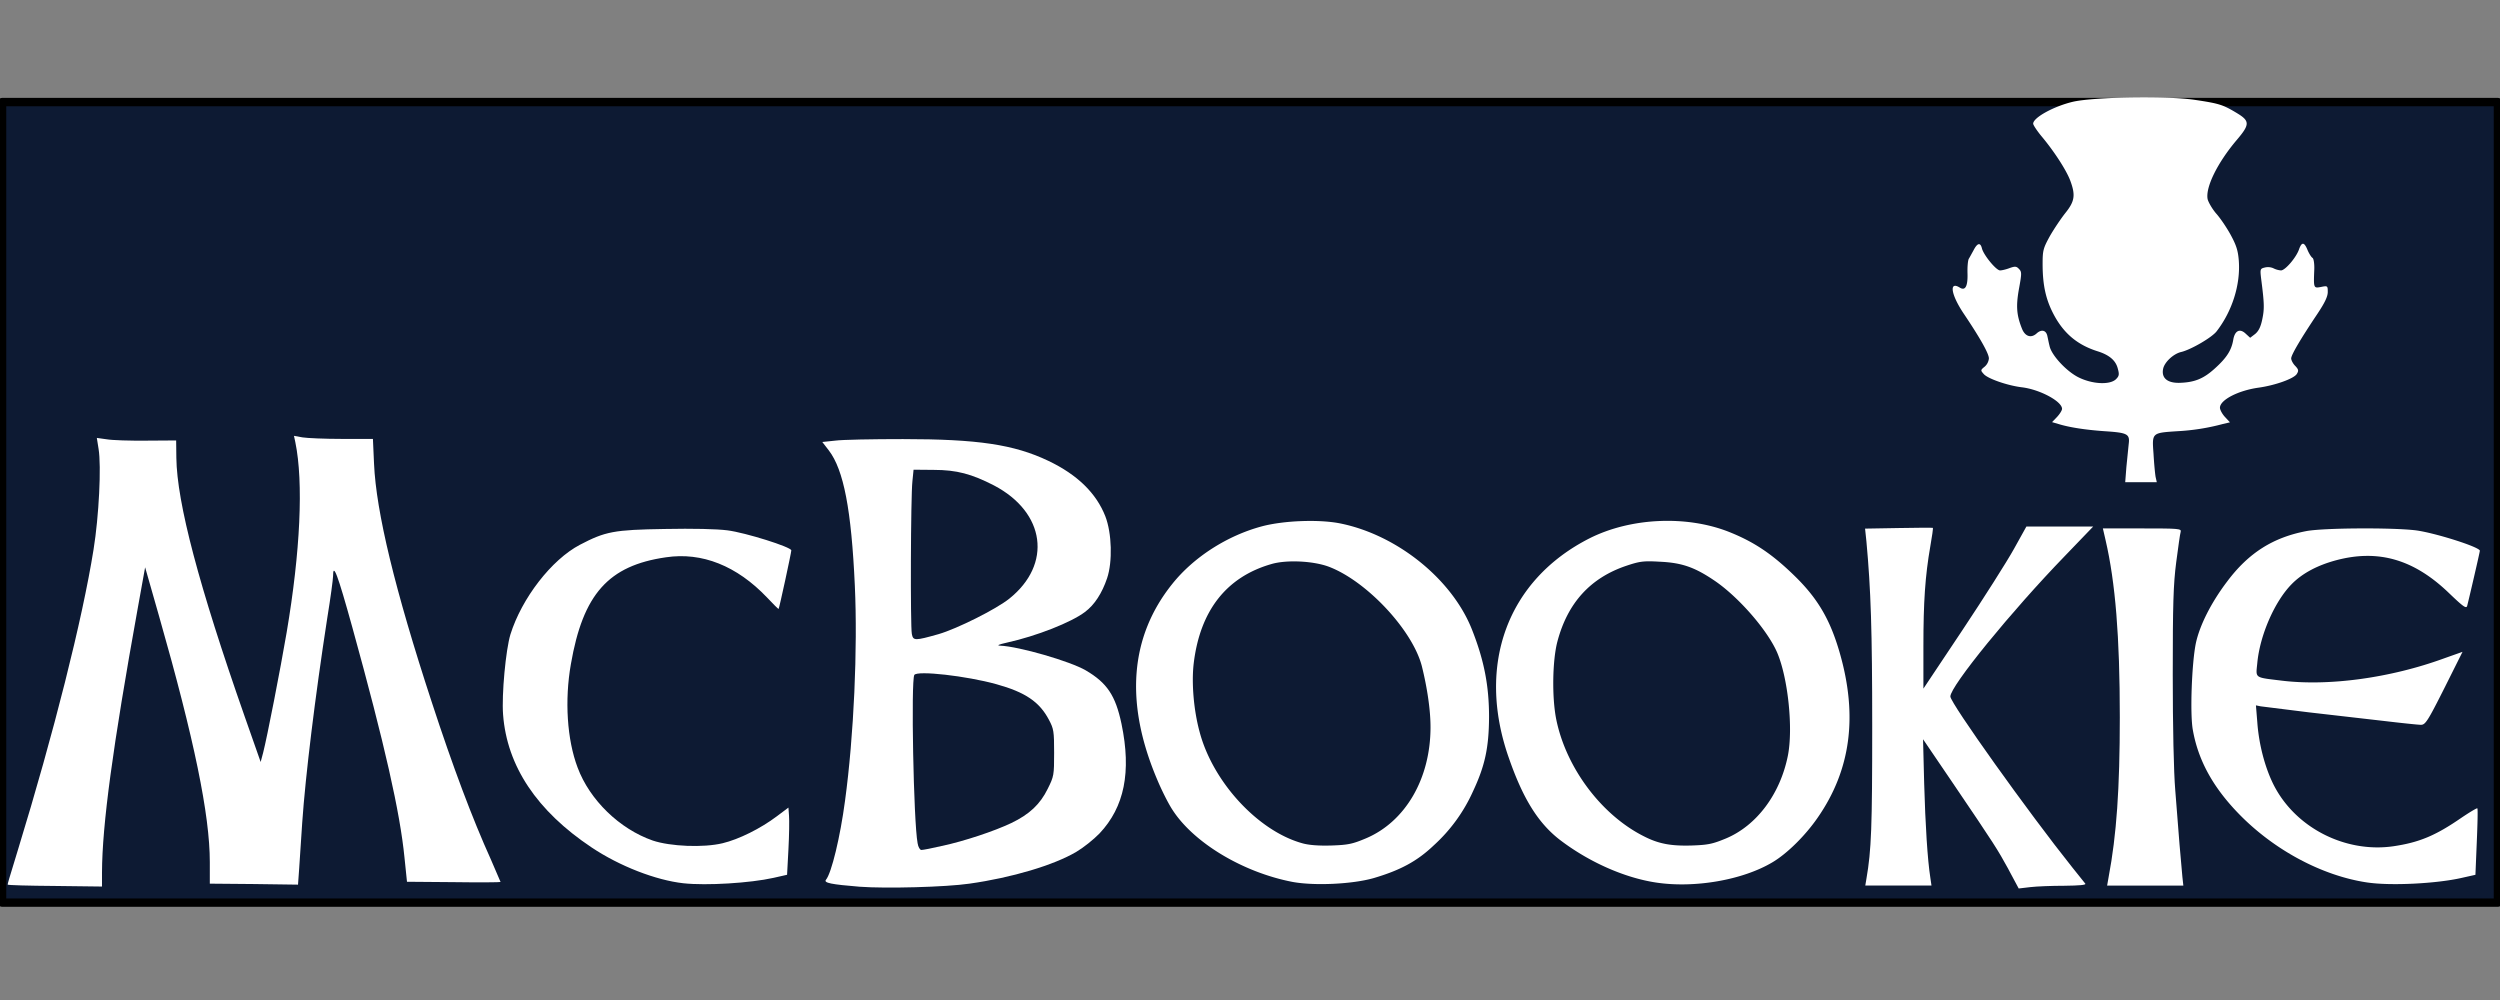
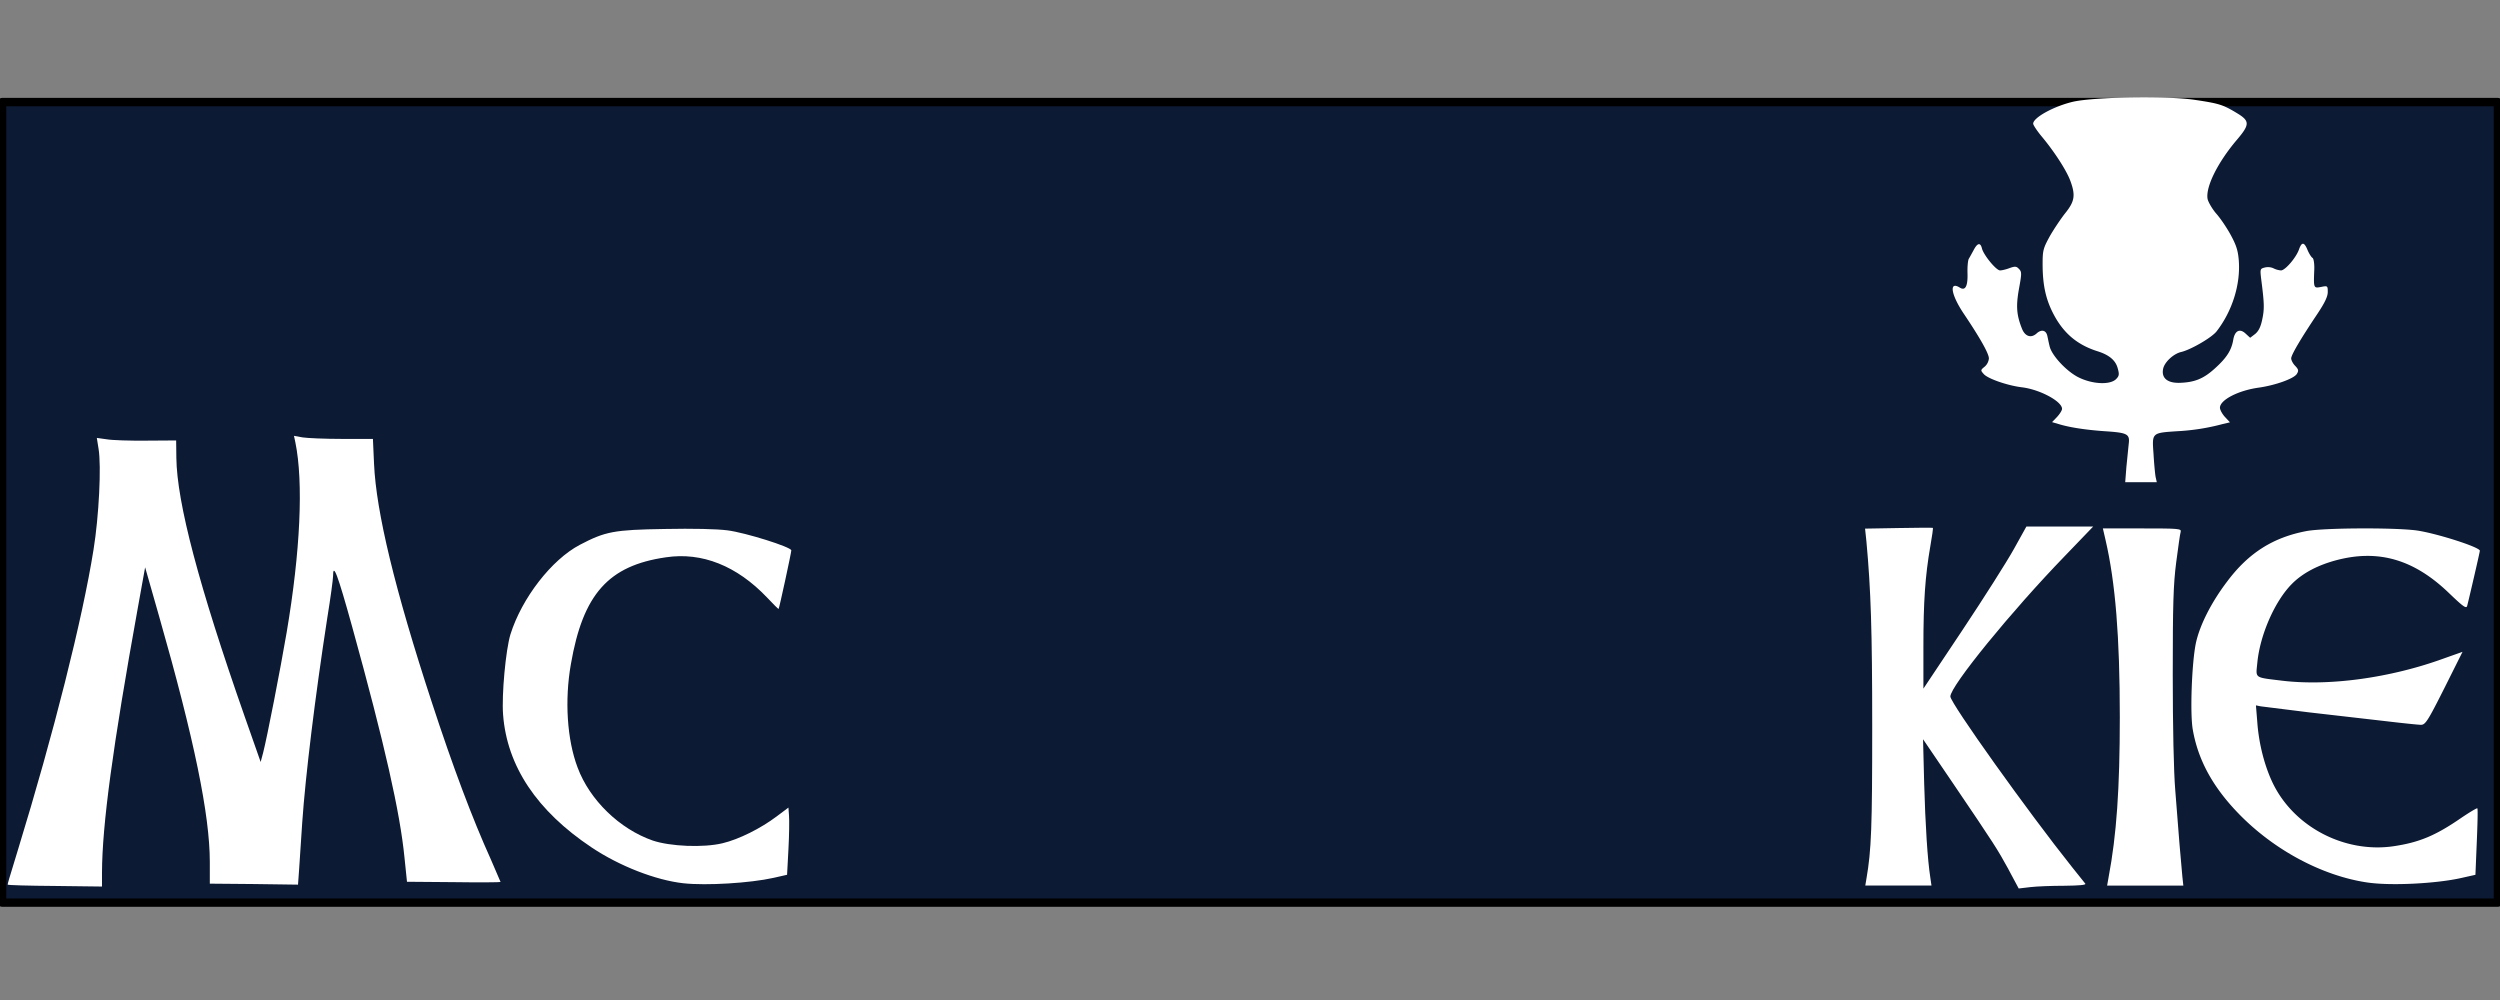
<svg xmlns="http://www.w3.org/2000/svg" width="300" height="120" fill-rule="evenodd" stroke-linejoin="round" stroke-miterlimit="2">
  <rect width="100%" height="100%" fill="#808080" stroke="none" />
  <path fill="#0d1a33" stroke="#000" d="M.25 12.248h299.5v96.066H.25z" />
  <g fill="#fff">
-     <path d="M103.158 106.407c-3.395-.276-4.343-.461-4.043-.832.669-.807 1.71-5.129 2.287-9.472 1.065-7.831 1.525-18.276 1.179-25.808-.415-9.147-1.339-13.908-3.119-16.241l-.786-1.016 1.547-.163c.856-.117 4.506-.184 8.134-.184 8.966 0 13.331.648 17.444 2.609 3.49 1.664 5.752 3.883 6.839 6.655.786 2.032.878 5.476.209 7.44-.602 1.777-1.501 3.189-2.655 4.043-1.642 1.246-5.801 2.888-9.359 3.674-1.019.23-1.273.347-.81.368 2.265.095 8.389 1.872 10.258 2.959 2.566 1.501 3.582 3.027 4.297 6.422 1.203 5.777.347 9.982-2.634 13.147-.715.74-1.964 1.734-2.796 2.219-2.701 1.593-7.717 3.094-12.821 3.812-2.842.415-10.052.602-13.168.368h-.003 0zm9.89-4.896c2.682-.58 6.286-1.78 8.318-2.75 2.17-1.04 3.465-2.265 4.365-4.113.74-1.479.764-1.639.764-4.322 0-2.563-.046-2.864-.623-3.95-1.133-2.149-2.818-3.306-6.308-4.273-3.582-.994-9.497-1.664-9.844-1.111-.415.672-.092 17.653.393 20.194.07.461.276.81.461.81s1.295-.209 2.474-.488v.003h0zm8.064-29.669c-1.593 1.273-6.259 3.606-8.481 4.254-2.864.807-3.048.807-3.211-.024-.184-.921-.135-16.52.07-18.322l.138-1.385 2.425.022c2.75 0 4.552.488 7.234 1.87 6.167 3.238 6.999 9.451 1.823 13.588v-.003z" />
    <path d="M241.024 104.329c-1.363-2.474-1.572-2.818-6.725-10.421l-3.533-5.2.135 5.316c.141 4.942.396 9.104.742 11.32l.135.921h-7.944l.135-.805c.602-3.468.696-6.262.696-18.254 0-11.575-.163-16.449-.694-22.226l-.163-1.547 4.021-.07c2.216-.046 4.064-.046 4.113-.022s-.092 1.016-.301 2.195c-.623 3.579-.832 6.676-.832 12.014v5.083l4.687-7.026c2.566-3.858 5.338-8.223 6.172-9.727l1.501-2.701h8.017l-3.398 3.533c-6.422 6.633-13.745 15.62-13.745 16.867 0 .786 9.38 13.932 14.623 20.495l1.572 1.964c.117.163-.74.23-2.52.252-1.477 0-3.325.07-4.089.163l-1.385.163-1.225-2.287h0zM.923 106.153c0-.135.092-.461 1.225-4.156 4.297-14.003 7.738-27.656 9.077-36.045.65-4.018.948-10.025.604-12.084l-.209-1.317 1.179.163c.648.117 2.796.184 4.758.163l3.582-.024.024 2.103c.068 5.362 2.701 15.341 8.177 30.962l1.94 5.522.301-1.133c.461-1.78 2.059-9.957 2.818-14.417 1.642-9.703 2.035-17.999 1.04-22.828l-.163-.761 1.019.184c.555.092 2.68.184 4.736.184h3.72l.135 3.005c.257 5.774 2.498 15.065 6.909 28.531 2.542 7.787 4.899 14.049 7.118 18.948l1.154 2.682c0 .043-2.52.068-5.614.022l-5.614-.046-.298-2.888c-.534-5.43-2.357-13.518-6.264-27.656-1.777-6.4-2.309-7.812-2.309-6.124 0 .347-.301 2.612-.694 5.013-1.479 9.592-2.612 18.877-3.005 24.537l-.368 5.546-.138 1.918-5.292-.073-5.292-.046v-2.588c0-5.663-1.87-14.74-6.075-29.458l-1.688-5.915-.878 4.874c-3.027 16.772-4.273 26.038-4.297 31.745v1.688l-5.66-.07c-3.119-.022-5.663-.092-5.663-.163l.003.003h0zm252.115-.924c.948-5.013 1.339-10.581 1.339-19.175 0-9.681-.531-16.149-1.707-21.234l-.325-1.409h4.736c4.389 0 4.715.024 4.598.417-.07.209-.298 1.848-.531 3.625-.347 2.658-.417 5.061-.417 13.518 0 6.191.117 11.713.301 13.862l.509 6.47.347 3.929.114 1.038h-9.147l.184-1.04h0zm-171.019.764c-3.327-.371-7.671-2.059-11.02-4.297-6.584-4.389-10.166-9.773-10.629-15.943-.184-2.403.325-7.787.878-9.611 1.363-4.368 4.945-8.987 8.34-10.768 3.051-1.593 4.045-1.802 10.188-1.897 3.398-.068 6.24 0 7.511.163 2.195.279 7.671 2.01 7.671 2.403 0 .279-1.433 6.909-1.525 7.026-.022.046-.645-.58-1.385-1.366-3.628-3.81-7.809-5.473-12.13-4.828-6.909.994-9.957 4.414-11.412 12.824-.764 4.343-.461 9.058.807 12.407 1.455 3.904 5.037 7.37 9.012 8.757 2.124.715 6.096.878 8.386.325 1.94-.463 4.552-1.758 6.516-3.238l1.385-1.04.07.973c.046.553.022 2.357-.07 4.043l-.163 3.048-1.639.371c-2.772.623-8.039.948-10.789.648z" fill-rule="nonzero" />
-     <path d="M140.658 97.119c2.52 3.975 8.454 7.557 14.442 8.711 2.631.485 7.183.276 9.749-.461 3.211-.948 5.221-2.035 7.207-3.929a19.582 19.582 0 0 0 4.69-6.449c1.455-3.094 1.918-5.265 1.94-8.941 0-3.717-.577-6.747-2.008-10.396-2.357-6.096-8.987-11.459-15.851-12.843-2.542-.509-6.768-.347-9.38.344-4.159 1.111-8.18 3.674-10.768 6.909-5.105 6.354-5.728 14.301-1.802 23.519.531 1.273 1.341 2.867 1.78 3.536h0zm31.005-9.863c0 6.167-3.002 11.342-7.763 13.352-1.593.669-2.124.786-4.135.853-1.525.046-2.726-.046-3.512-.276-5.292-1.479-10.697-7.324-12.293-13.331-.715-2.612-.992-5.893-.715-8.248.761-6.332 3.929-10.375 9.334-11.922 1.823-.534 5.037-.371 6.885.325 4.552 1.731 10.052 7.622 11.16 11.944.645 2.588 1.038 5.267 1.038 7.299v.003h0zm15.504 13.512c3.441 2.636 7.717 4.552 11.529 5.132 4.644.715 10.442-.301 14.003-2.428 1.756-1.038 3.95-3.211 5.427-5.359 3.975-5.731 4.831-12.198 2.634-19.801-1.154-3.997-2.655-6.538-5.473-9.267-2.682-2.609-4.853-4.04-7.812-5.219-5.083-2.01-11.781-1.71-16.704.761-9.863 4.991-13.629 15.157-9.727 26.315 1.71 4.945 3.536 7.858 6.124 9.868v-.003zm27.38-10.096c-.924 4.622-3.745 8.389-7.419 9.936-1.615.669-2.146.786-4.156.853-2.474.07-3.953-.206-5.709-1.108-5.105-2.563-9.334-8.226-10.513-14.024-.531-2.634-.461-7.094.141-9.356 1.225-4.622 3.95-7.625 8.269-9.08 1.596-.534 2.059-.602 3.999-.488 2.634.117 4.181.65 6.538 2.243 2.888 1.94 6.375 5.937 7.554 8.641 1.317 3.073 1.94 9.126 1.295 12.382h0z" />
    <path d="M284.089 105.901c-5.498-.81-11.366-3.975-15.618-8.435-3.002-3.143-4.715-6.329-5.338-9.911-.347-1.964-.114-8.039.371-10.375.461-2.149 1.848-4.896 3.766-7.416 2.563-3.419 5.498-5.267 9.472-6.029 2.032-.393 10.304-.439 13.147-.095 2.309.301 7.692 2.01 7.692 2.449 0 .187-1.363 6.031-1.525 6.633-.114.347-.507.046-2.149-1.525-4.205-4.064-8.478-5.313-13.539-3.975-2.262.602-4.089 1.572-5.359 2.867-2.057 2.078-3.834 6.167-4.135 9.494-.184 1.848-.393 1.688 3.002 2.103 5.592.669 12.962-.325 19.408-2.68l2.219-.786-2.195 4.389c-1.989 3.95-2.265 4.368-2.796 4.368-.325 0-2.311-.209-4.435-.461l-9.058-1.04-5.752-.718-.555-.114.163 2.01c.184 2.634.9 5.359 1.894 7.392 2.566 5.221 8.595 8.34 14.417 7.508 3.119-.461 5.059-1.268 8.18-3.419.992-.669 1.87-1.2 1.916-1.13.07.046.024 1.87-.068 4.043l-.163 3.929-1.639.368c-3.027.694-8.527.97-11.323.555h0zm-28.927-49.812l.279-2.775c.163-1.246-.117-1.387-2.934-1.572-2.287-.163-4.205-.461-5.476-.856l-.786-.23.602-.623c.322-.347.599-.786.599-.97 0-.902-2.68-2.333-4.828-2.588-1.707-.209-4.043-1.016-4.552-1.572-.415-.461-.415-.488.092-.902a1.479 1.479 0 0 0 .509-.992c0-.577-1.04-2.428-3.027-5.384-1.547-2.311-1.78-3.95-.439-3.097.648.393.948-.206.9-1.734-.022-.786.046-1.572.163-1.753.117-.187.347-.623.555-.994.461-.902.832-.994 1.016-.23.209.807 1.71 2.634 2.173 2.634.206 0 .715-.117 1.13-.276.65-.233.832-.233 1.133.092.347.347.347.531 0 2.425-.369 2.078-.276 3.143.371 4.761.369.921 1.084 1.154 1.734.577.596-.555 1.176-.417 1.314.325.07.298.163.807.255 1.152.209 1.087 1.986 3.005 3.419 3.745 1.664.853 3.812.97 4.552.255.393-.393.415-.577.209-1.317-.255-.948-1.019-1.596-2.403-2.032-2.357-.742-3.975-2.059-5.175-4.23-1.016-1.848-1.433-3.604-1.433-6.262 0-1.593.07-1.87.856-3.306.485-.854 1.339-2.124 1.87-2.794 1.133-1.409 1.246-2.149.577-3.929-.485-1.271-1.962-3.533-3.441-5.292-.531-.645-.994-1.339-.994-1.501 0-.74 2.52-2.103 4.782-2.634 2.52-.577 11.299-.715 14.58-.23 2.956.439 3.398.577 5.083 1.593 1.572.948 1.572 1.363-.024 3.235-2.309 2.726-3.766 5.685-3.487 7.094.092.369.531 1.133.992 1.685.488.531 1.273 1.688 1.756 2.566.694 1.271.902 1.918.994 3.143.209 2.864-.786 6.029-2.655 8.454-.555.74-3.097 2.219-4.276 2.495-.9.209-1.986 1.203-2.149 2.01-.23 1.087.488 1.71 1.918 1.688 1.848-.046 2.934-.488 4.319-1.756 1.409-1.273 1.964-2.173 2.173-3.398.184-1.111.786-1.409 1.479-.761l.553.507.602-.461c.415-.347.669-.856.856-1.78.252-1.225.252-1.824-.141-4.85-.135-1.157-.114-1.203.439-1.341a1.585 1.585 0 0 1 1.04.092 2.43 2.43 0 0 0 .902.255c.507 0 1.848-1.572 2.17-2.542.325-.902.623-.878 1.016.092.187.439.463.878.602.948.138.092.23.691.209 1.363-.092 2.287-.092 2.287.807 2.124.786-.163.81-.138.81.602 0 .555-.371 1.317-1.249 2.634-2.01 3.002-3.14 4.92-3.14 5.338 0 .206.206.623.485.9.393.417.439.577.184.973-.347.553-2.588 1.363-4.598 1.639-2.449.347-4.62 1.479-4.62 2.403 0 .252.276.761.599 1.108l.602.648-.878.206a26.066 26.066 0 0 1-5.384.856c-3.143.209-3.094.163-2.91 2.726.068 1.179.184 2.403.252 2.775l.141.623h-3.791l.138-1.78v.003h0z" fill-rule="nonzero" />
  </g>
</svg>